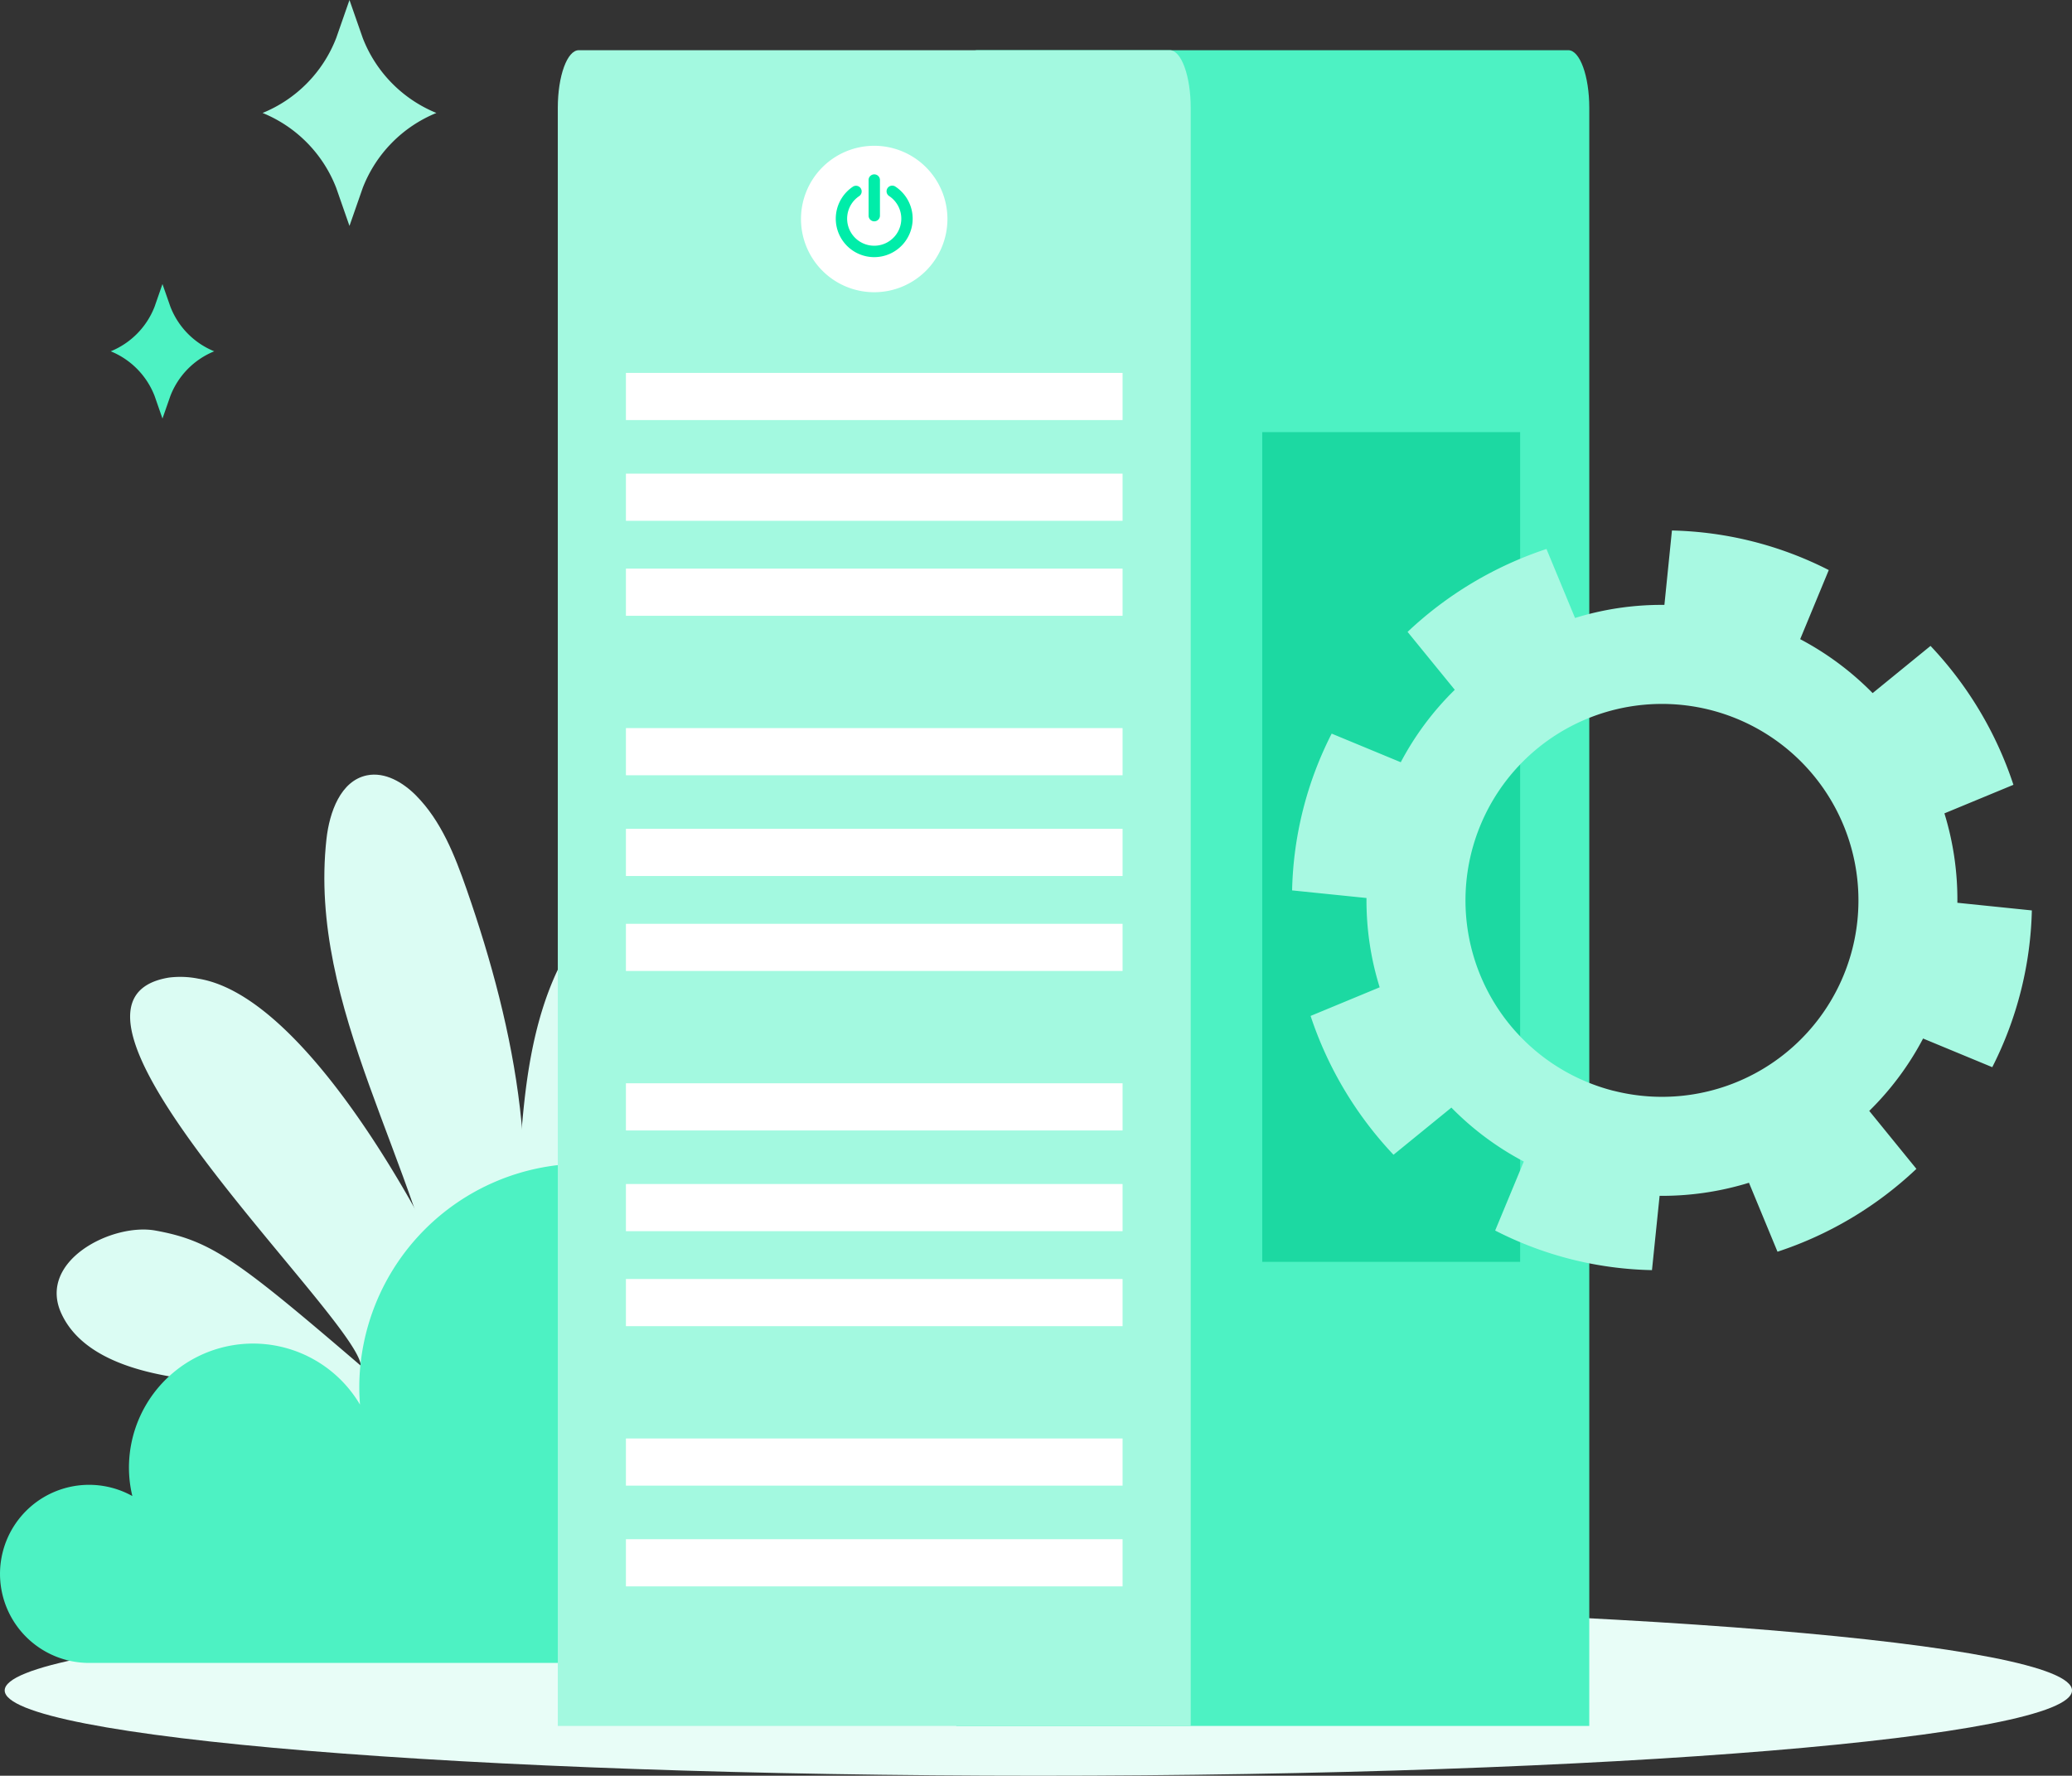
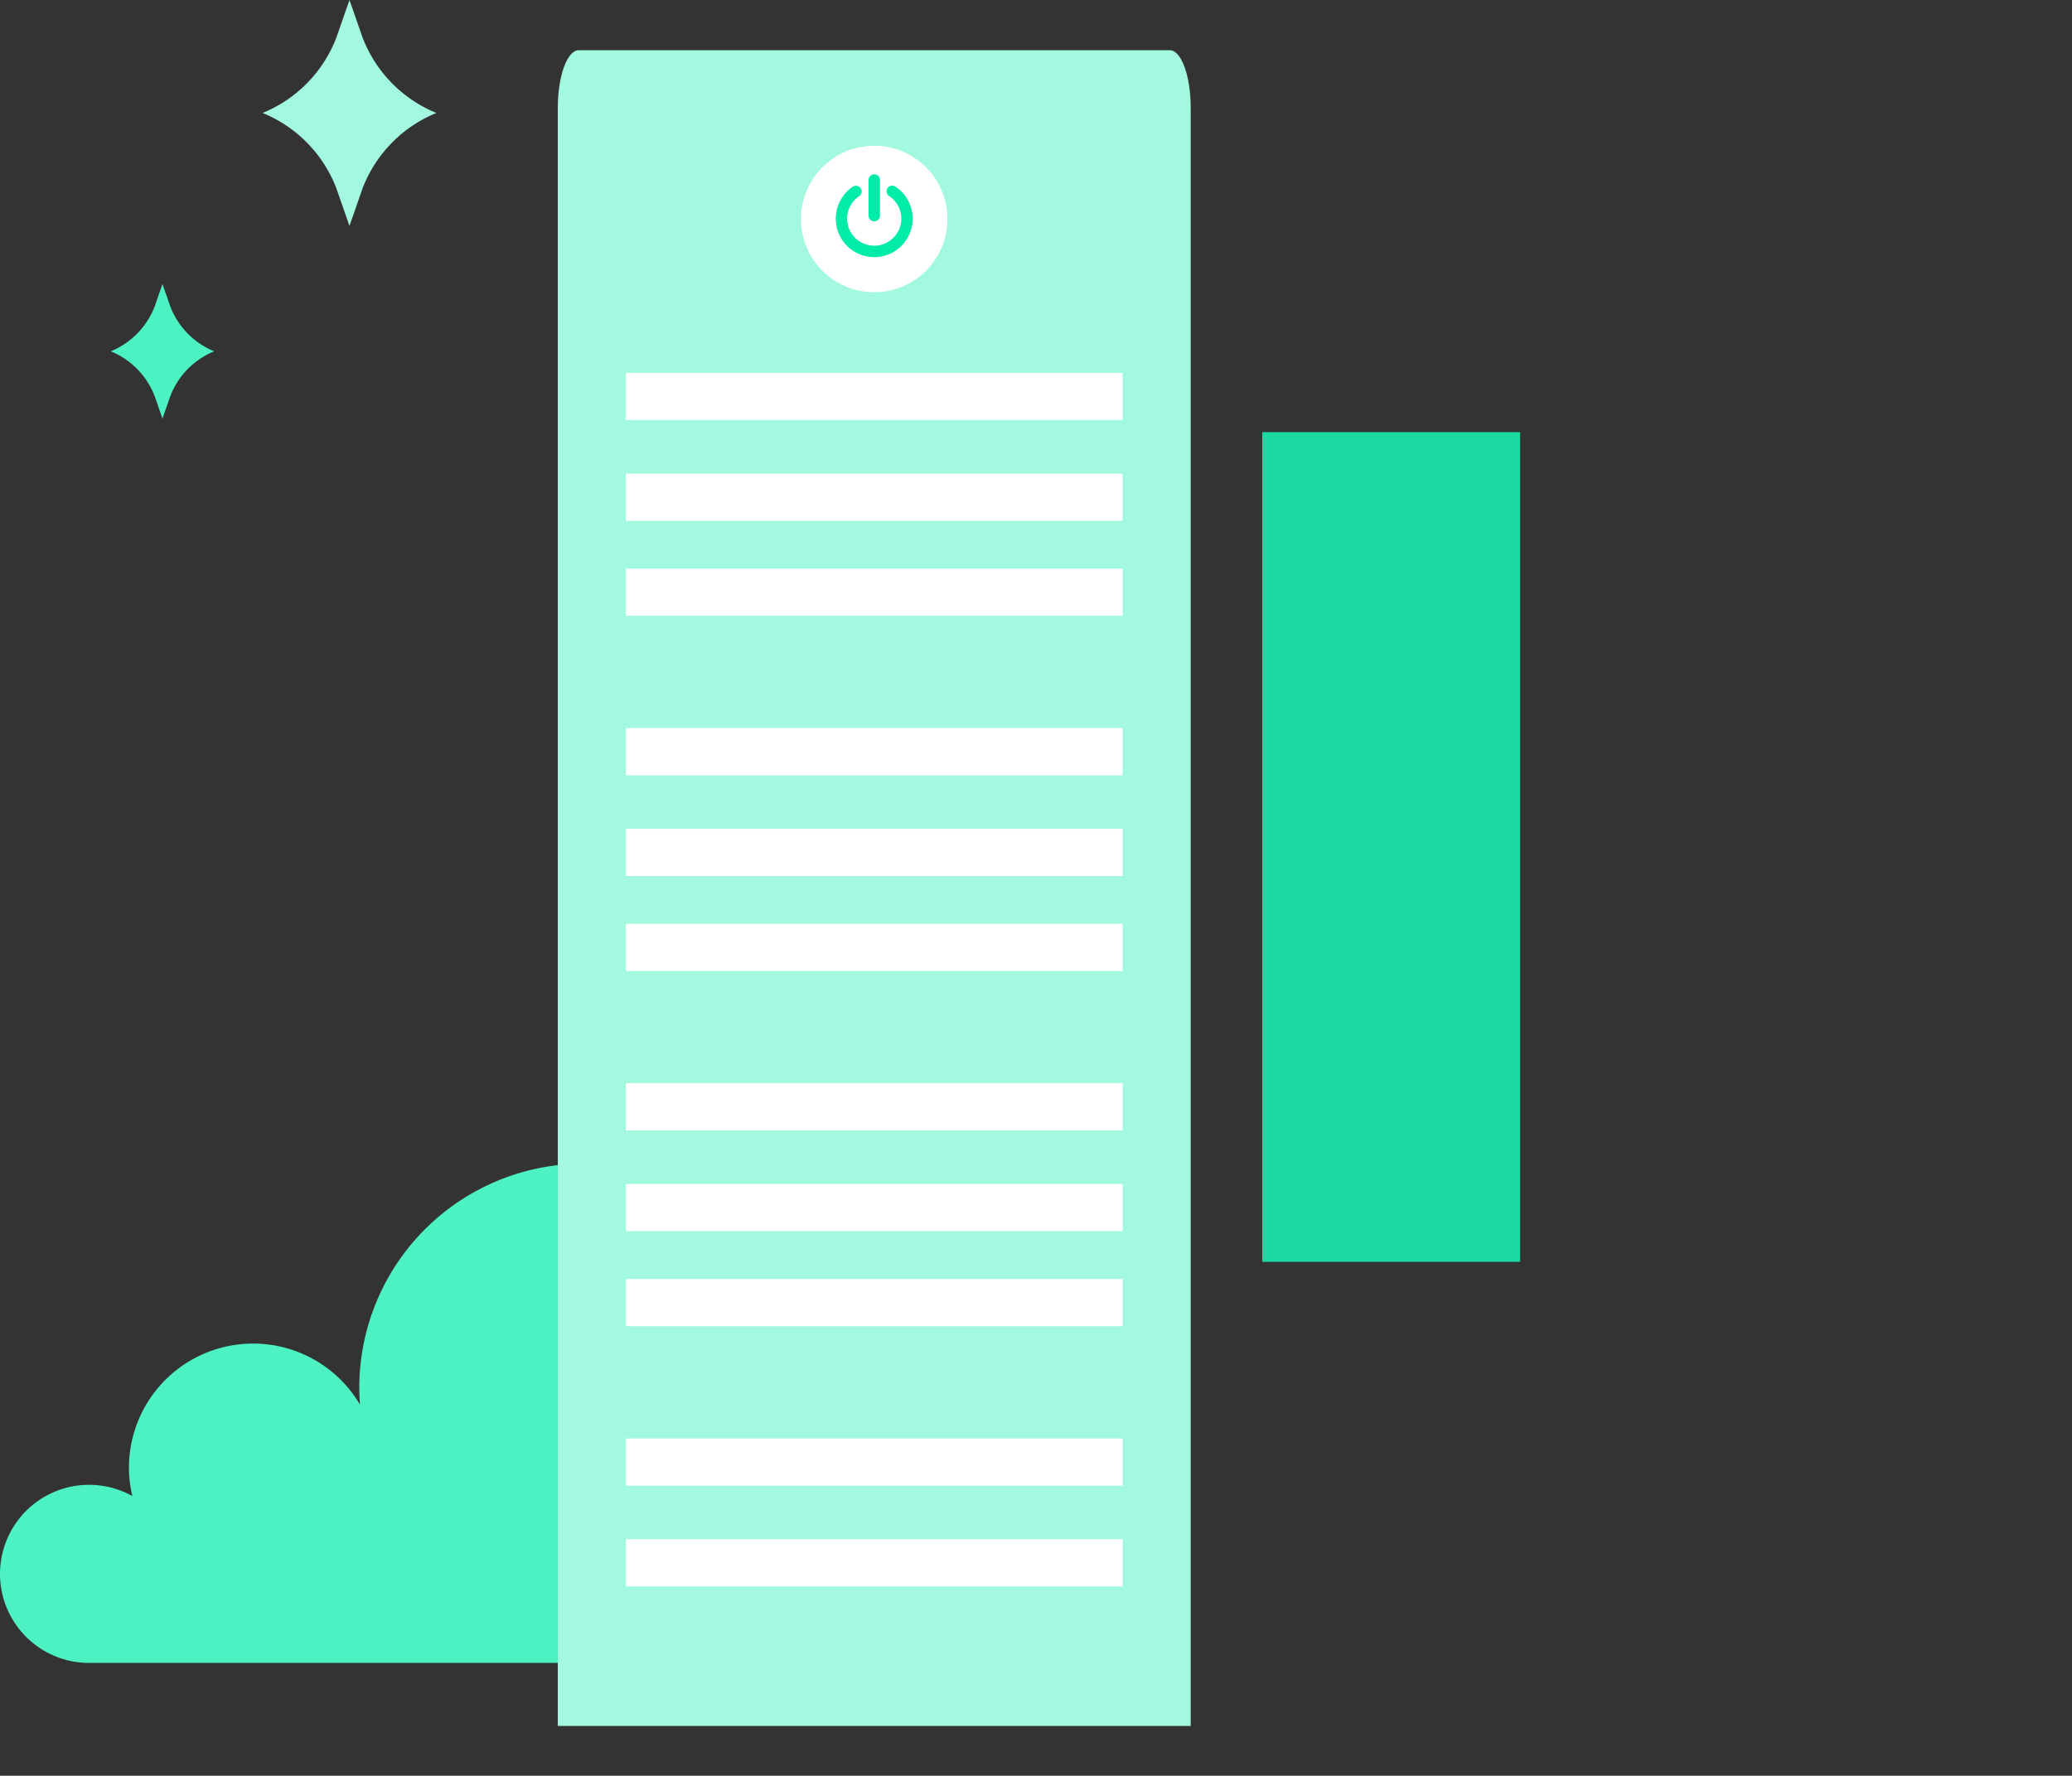
<svg xmlns="http://www.w3.org/2000/svg" width="192.434" height="164.93" viewBox="0 0 192.434 164.93">
  <rect x="0" y="0" width="192.434" height="164.93" fill="#333333" stroke="none" />
  <defs>
    <style>.a{fill:#dbfcf3;}.b{fill:#e8fdf7;}.c{fill:#a3f9e0;}.d{fill:#4df2c3;}.e{fill:#fff;}.f{fill:#1cd9a2;}.g{fill:#00eda9;}.h{fill:#a8f9e2;}</style>
  </defs>
  <g transform="translate(-5496.287 -1581.582)">
-     <path class="a" d="M5543.2,1705c3.87-13.33.994-27.7-3.574-40.81-1.1-3.154-2.357-6.364-4.711-8.733-1.2-1.208-2.871-2.2-4.544-1.862-2.452.5-3.486,3.421-3.764,5.913-1.745,15.71,8.61,30.112,11.229,45.7" />
    <path class="a" d="M5554.22,1698.307a40.989,40.989,0,0,1,3.69-11.461,20.3,20.3,0,0,1,8.2-8.629c1.583-.835,3.7-1.335,5.032-.149,1.47,1.305.994,3.706.126,5.472-4.755,9.651-16.907,13.975-21.527,23.69" />
-     <path class="a" d="M5548.609,1706.182c3.018-5.63,5.929-11.378,7.591-17.541s2.018-12.834-.061-18.874c-.642-1.86-2.24-3.992-4.1-3.35a3.74,3.74,0,0,0-1.629,1.393c-3.467,4.566-4.8,10.4-5.426,16.1s-.647,11.482-1.9,17.078a4.822,4.822,0,0,1-1.01,2.324,1.794,1.794,0,0,1-2.306.36,2.426,2.426,0,0,1-.7-1.227c-.8-2.494-13.162-28.163-24.361-29.964a8.48,8.48,0,0,0-2.742-.1c-14.045,2.336,17.6,31.684,17.838,36.055-11.455-9.815-13.876-11.621-19.092-12.562-4.015-.724-11.011,2.836-8.706,7.748,1.588,3.4,5.564,4.913,9.241,5.649,4.017.8,8.149,1.056,12.094,2.177s7.816,3.274,9.822,6.848" />
-     <path class="b" d="M5496.723,1738.589c0,4.376,42.977,7.923,96,7.923s96-3.547,96-7.923-42.981-7.92-96-7.92S5496.723,1734.214,5496.723,1738.589Z" />
    <path class="c" d="M5529.975,1585.108l-1.231-3.526-1.23,3.526a12.313,12.313,0,0,1-6.84,6.966h0a12.315,12.315,0,0,1,6.84,6.963l1.23,3.529,1.231-3.529a12.326,12.326,0,0,1,6.841-6.963h0A12.324,12.324,0,0,1,5529.975,1585.108Z" />
    <path class="d" d="M5512.11,1610.064l-.734-2.1-.731,2.1a7.343,7.343,0,0,1-4.074,4.147h0a7.342,7.342,0,0,1,4.074,4.147l.731,2.1.734-2.1a7.327,7.327,0,0,1,4.072-4.147h0A7.327,7.327,0,0,1,5512.11,1610.064Z" />
    <path class="d" d="M5575.581,1709.157a13.458,13.458,0,0,0-4.293.713,20.821,20.821,0,0,0-41.633.613c0,.526.028,1.045.067,1.561a11.529,11.529,0,0,0-21.459,5.868,11.335,11.335,0,0,0,.315,2.622,8.271,8.271,0,1,0-4.022,15.5h71.025a13.439,13.439,0,0,0,0-26.877Z" />
-     <path class="d" d="M5643.889,1741.888h-58.782V1591.6c0-2.958.871-5.355,1.946-5.355h54.889c1.075,0,1.947,2.4,1.947,5.355Z" />
    <path class="c" d="M5606.873,1741.888h-58.781V1591.6c0-2.958.871-5.355,1.947-5.355h54.888c1.075,0,1.946,2.4,1.946,5.355Z" />
    <rect class="e" width="46.126" height="4.381" transform="translate(5554.419 1616.217)" />
    <rect class="e" width="46.126" height="4.382" transform="translate(5554.419 1625.573)" />
    <rect class="e" width="46.126" height="4.382" transform="translate(5554.419 1634.395)" />
    <rect class="e" width="46.126" height="4.381" transform="translate(5554.419 1649.207)" />
    <rect class="e" width="46.126" height="4.382" transform="translate(5554.419 1658.563)" />
    <rect class="e" width="46.126" height="4.381" transform="translate(5554.419 1667.385)" />
    <rect class="e" width="46.126" height="4.382" transform="translate(5554.419 1682.196)" />
    <rect class="e" width="46.126" height="4.381" transform="translate(5554.419 1691.553)" />
    <rect class="e" width="46.126" height="4.381" transform="translate(5554.419 1700.375)" />
    <rect class="e" width="46.126" height="4.38" transform="translate(5554.419 1715.187)" />
    <rect class="e" width="46.126" height="4.382" transform="translate(5554.419 1724.542)" />
    <path class="e" d="M5570.678,1601.917a6.8,6.8,0,1,1,6.8,6.806A6.8,6.8,0,0,1,5570.678,1601.917Z" />
    <rect class="f" width="23.953" height="77.063" transform="translate(5613.515 1621.718)" />
    <path class="g" d="M5577.481,1605.465a3.572,3.572,0,0,1-2-6.532.527.527,0,1,1,.59.873,2.515,2.515,0,1,0,2.79-.017.526.526,0,1,1,.581-.878,3.571,3.571,0,0,1-1.965,6.554Z" />
    <path class="g" d="M5577.482,1602.14a.528.528,0,0,1-.526-.528v-3.285a.528.528,0,1,1,1.055,0v3.285A.529.529,0,0,1,5577.482,1602.14Z" />
-     <path class="h" d="M5676.872,1657.127l6.409-2.653a34.461,34.461,0,0,0-7.7-12.9l-5.375,4.383a27.287,27.287,0,0,0-6.73-5.009l2.656-6.418a33.663,33.663,0,0,0-14.566-3.676l-.7,6.911a27.11,27.11,0,0,0-8.3,1.214l-2.653-6.408a34.671,34.671,0,0,0-12.9,7.7l4.385,5.379a27.148,27.148,0,0,0-5.017,6.728l-6.417-2.657a33.63,33.63,0,0,0-3.675,14.561l6.909.706a27.077,27.077,0,0,0,1.224,8.295l-6.415,2.658a34.615,34.615,0,0,0,7.7,12.894l5.375-4.379a27.115,27.115,0,0,0,6.726,5.008l-2.66,6.41a33.3,33.3,0,0,0,14.564,3.677l.708-6.9a27.46,27.46,0,0,0,8.3-1.215l2.65,6.405a34.368,34.368,0,0,0,12.9-7.695l-4.379-5.384a27.071,27.071,0,0,0,5-6.722l6.425,2.661a33.835,33.835,0,0,0,3.676-14.56l-6.917-.71A27.178,27.178,0,0,0,5676.872,1657.127Zm-30.7,25.776a18.248,18.248,0,1,1,22.16-13.224A18.244,18.244,0,0,1,5646.177,1682.9Z" />
  </g>
</svg>